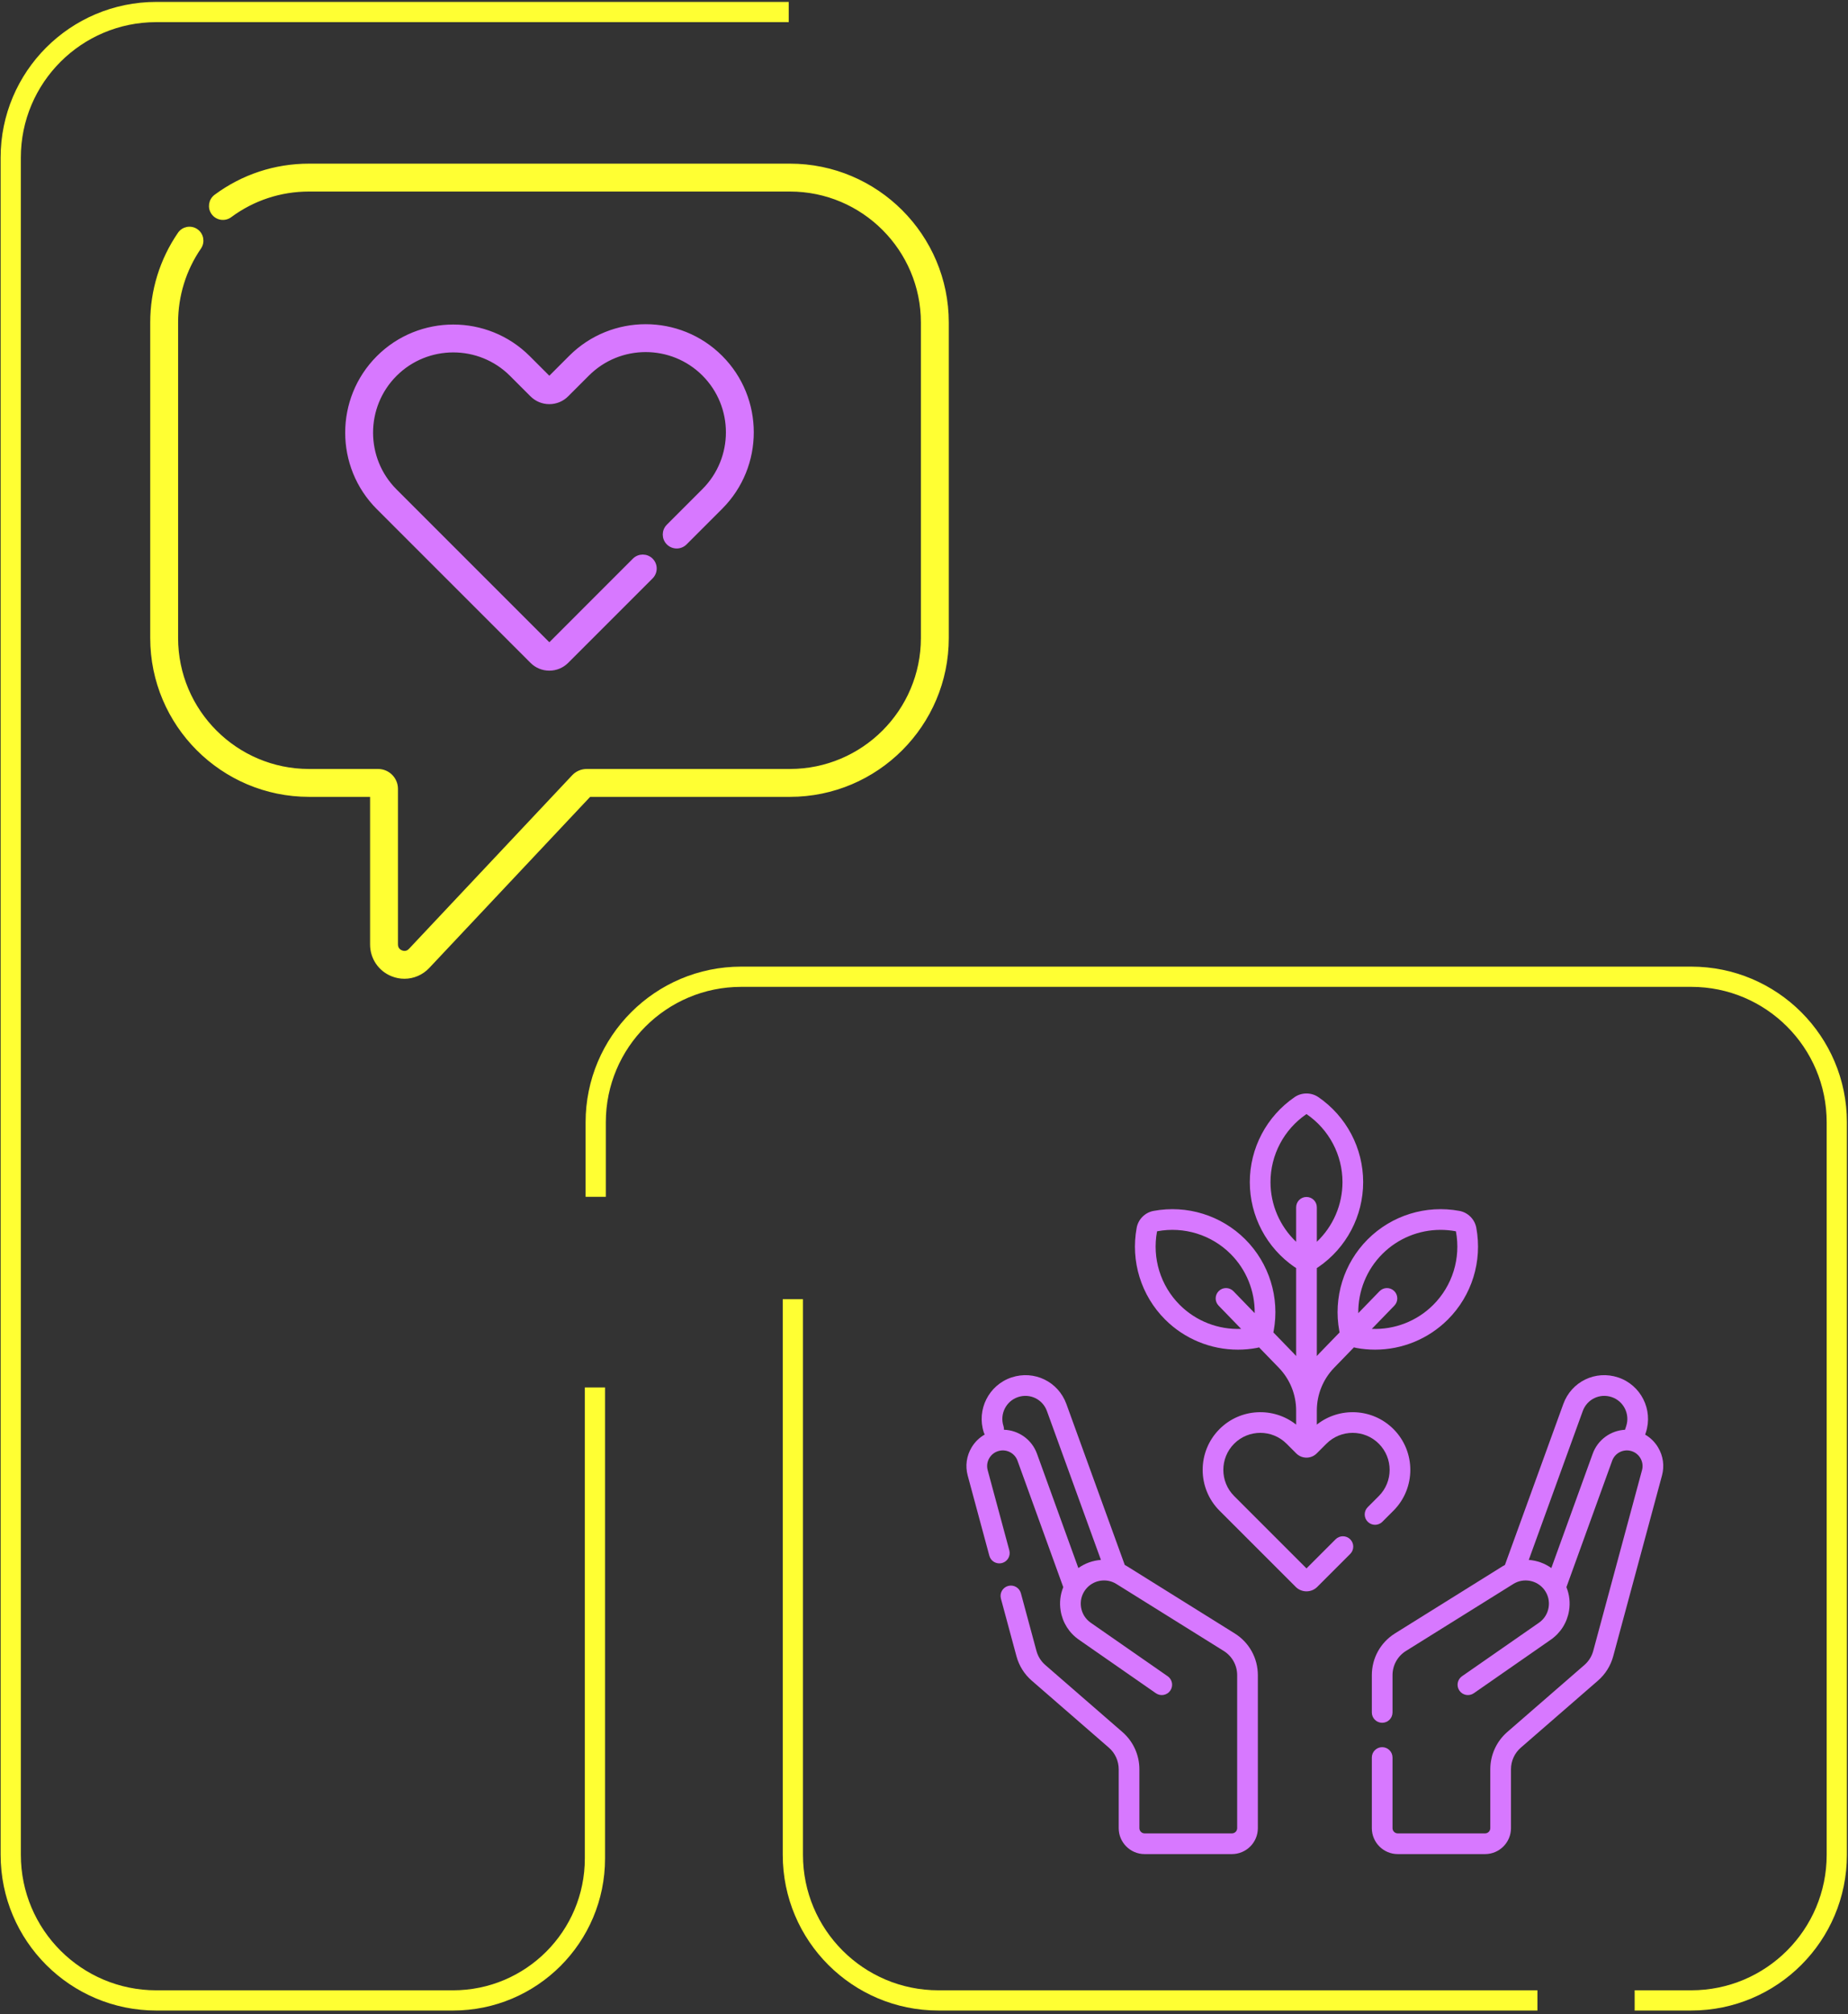
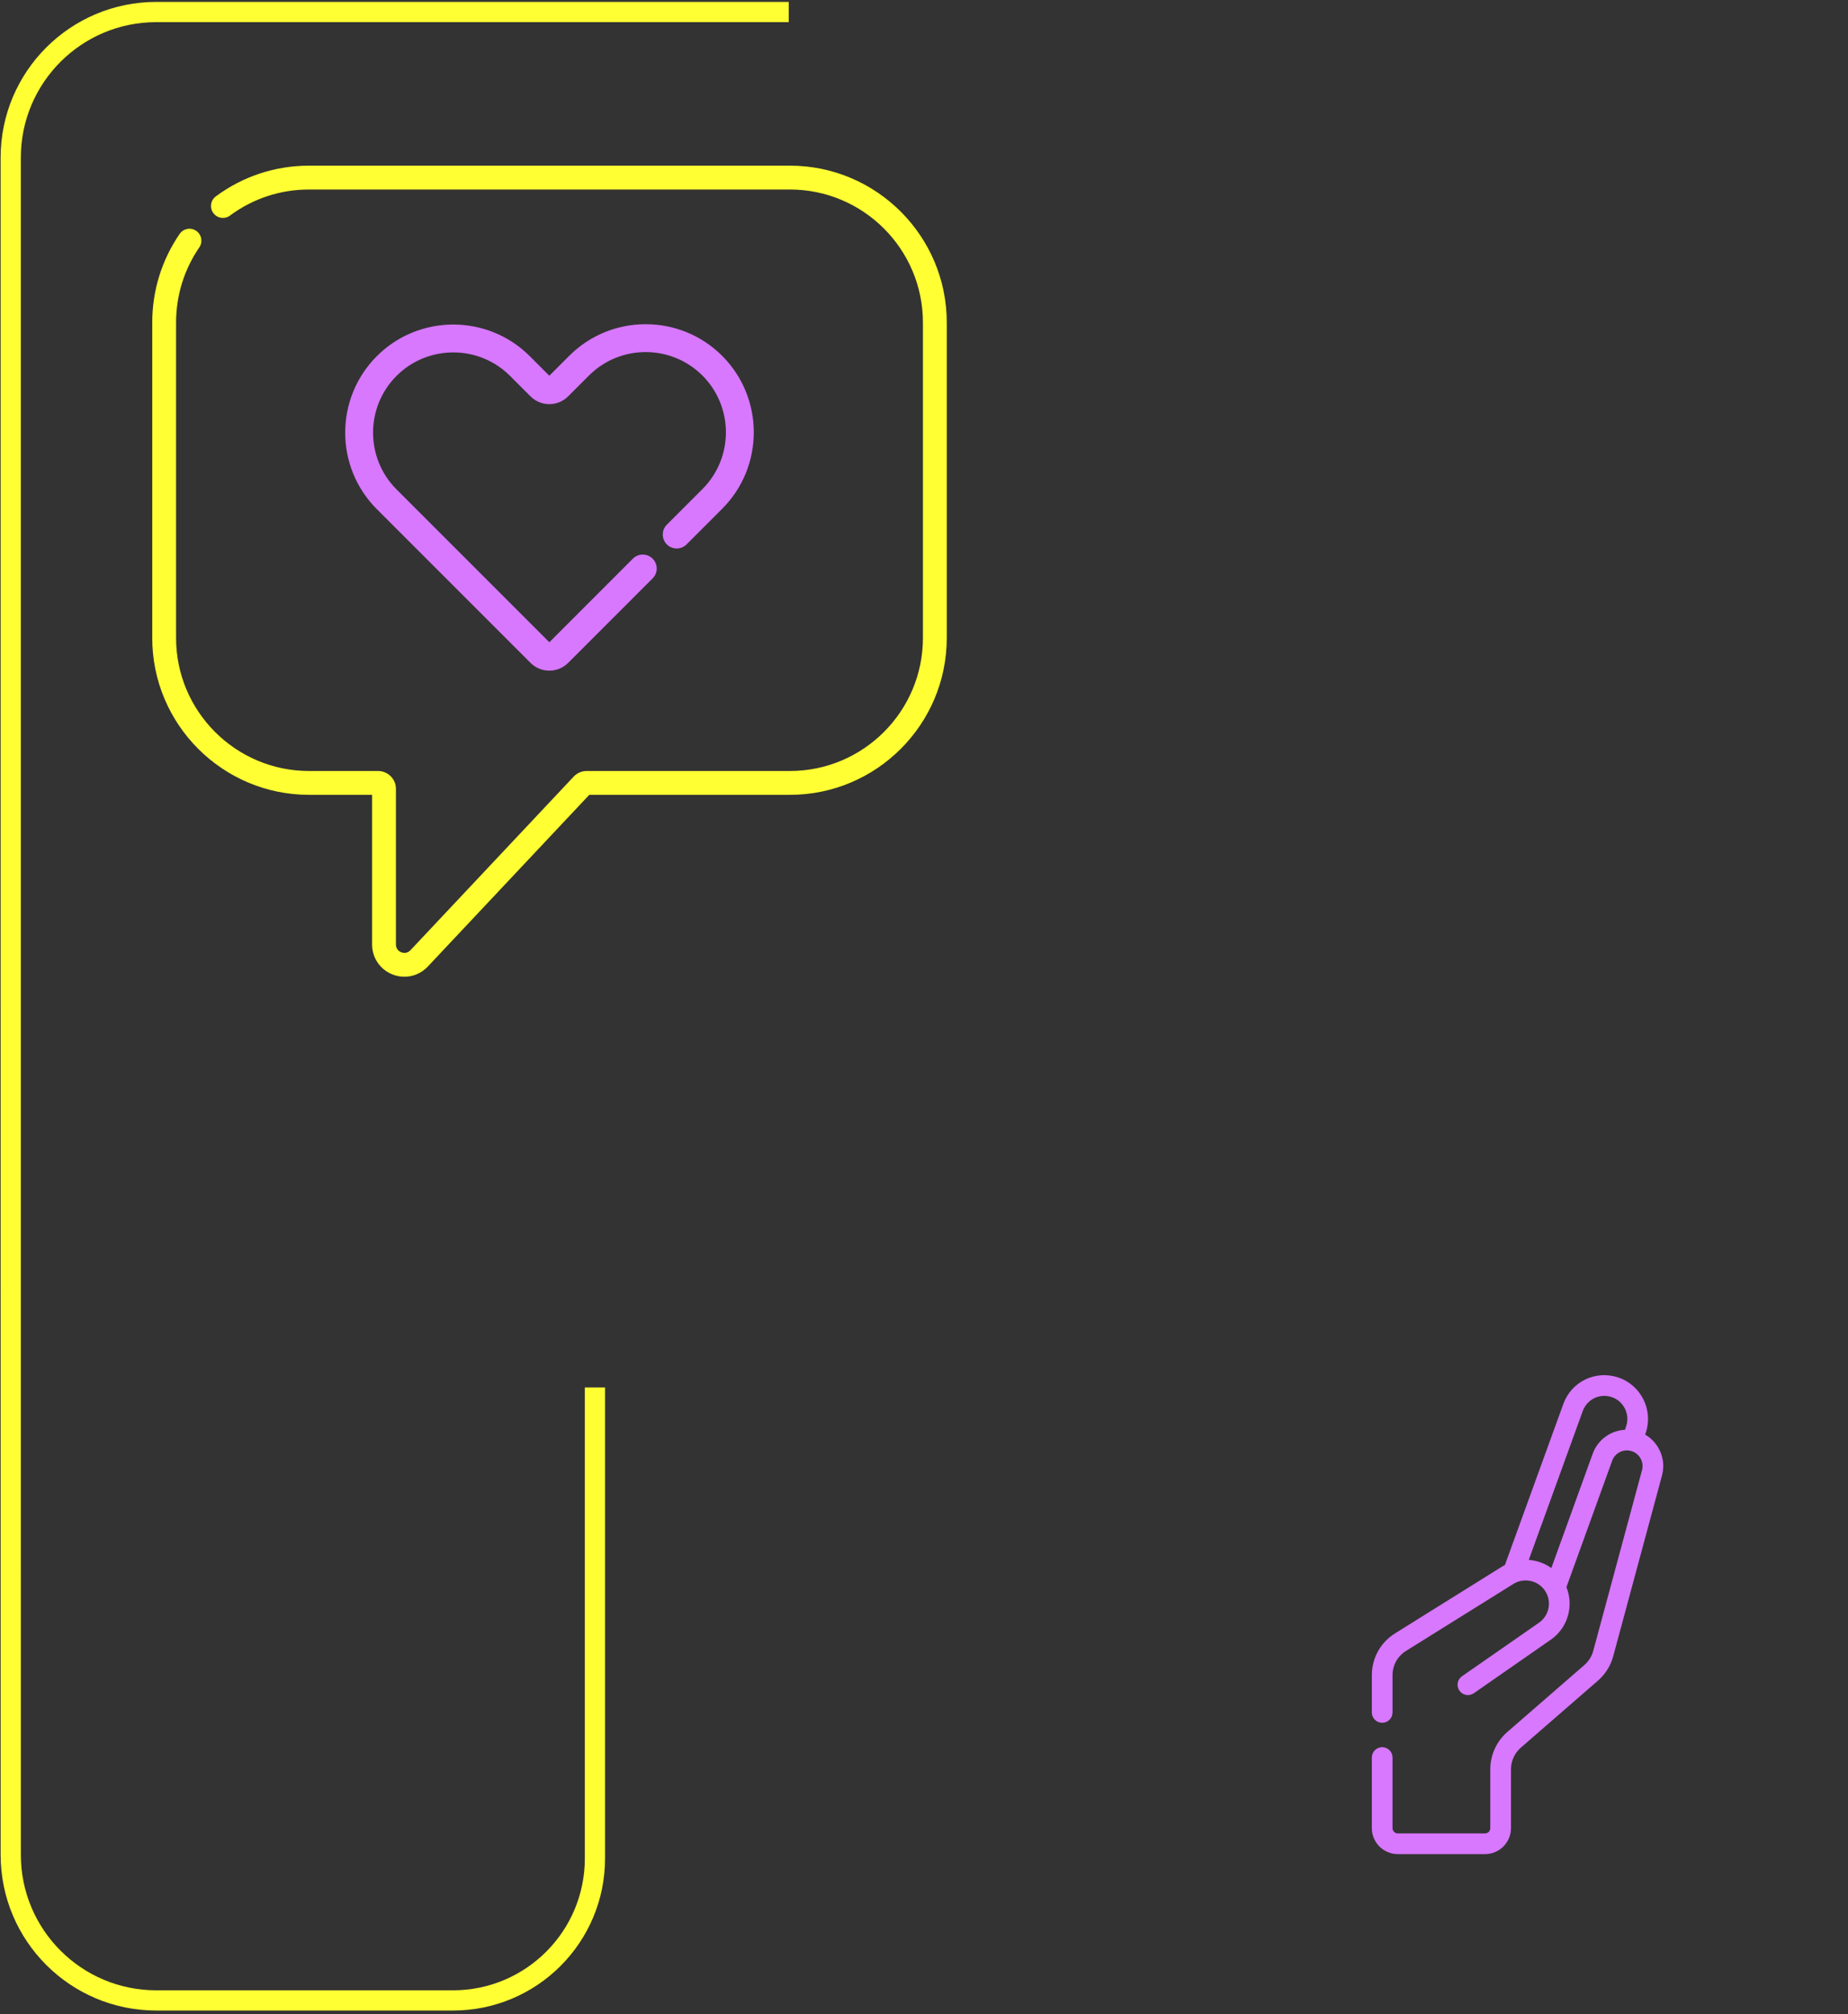
<svg xmlns="http://www.w3.org/2000/svg" width="457" height="498" viewBox="0 0 457 498" fill="none">
  <rect x="0" y="0" width="457" height="498" fill="#333333" stroke="none" />
  <path d="M147.124 343.038L147.124 424.388L147.124 459.49V459.49C147.124 478.876 131.408 494.591 112.022 494.591L38.656 494.591C18.773 494.591 2.656 478.474 2.656 458.592L2.652 38.973C2.652 19.091 18.77 2.973 38.652 2.973L129.462 2.973L195.051 2.973" stroke="#FFFF33" stroke-width="5" />
  <path d="M195.349 40.96H76.429C68.055 40.96 60.082 43.587 53.371 48.556C52.063 49.525 51.788 51.371 52.757 52.68C53.725 53.989 55.572 54.263 56.88 53.295C62.568 49.083 69.328 46.856 76.429 46.856H195.349C213.481 46.856 228.233 61.608 228.233 79.74V157.738C228.233 175.87 213.481 190.622 195.349 190.622H145.085C143.871 190.622 142.697 191.13 141.867 192.013L101.499 234.936C100.628 235.862 99.617 235.599 99.223 235.443C98.829 235.288 97.913 234.787 97.913 233.515V195.041C97.913 192.605 95.931 190.623 93.495 190.623H76.429C58.296 190.623 43.544 175.871 43.544 157.739V79.74C43.544 73.07 45.529 66.647 49.286 61.169C50.206 59.826 49.864 57.991 48.522 57.071C47.18 56.15 45.344 56.492 44.423 57.835C39.991 64.299 37.648 71.874 37.648 79.74V157.738C37.648 179.121 55.045 196.518 76.429 196.518H92.018V233.515C92.018 236.804 93.993 239.713 97.051 240.924C98.015 241.306 99.016 241.492 100.005 241.492C102.155 241.492 104.251 240.616 105.794 238.975L145.724 196.518H195.349C216.733 196.518 234.13 179.121 234.13 157.738V79.74C234.13 58.357 216.733 40.96 195.349 40.96Z" fill="#FFFF33" />
-   <path d="M195.349 40.96H76.429C68.055 40.96 60.082 43.587 53.371 48.556C52.063 49.525 51.788 51.371 52.757 52.68C53.725 53.989 55.572 54.263 56.88 53.295C62.568 49.083 69.328 46.856 76.429 46.856H195.349C213.481 46.856 228.233 61.608 228.233 79.74V157.738C228.233 175.87 213.481 190.622 195.349 190.622H145.085C143.871 190.622 142.697 191.13 141.867 192.013L101.499 234.936C100.628 235.862 99.617 235.599 99.223 235.443C98.829 235.288 97.913 234.787 97.913 233.515V195.041C97.913 192.605 95.931 190.623 93.495 190.623H76.429C58.296 190.623 43.544 175.871 43.544 157.739V79.74C43.544 73.07 45.529 66.647 49.286 61.169C50.206 59.826 49.864 57.991 48.522 57.071C47.18 56.15 45.344 56.492 44.423 57.835C39.991 64.299 37.648 71.874 37.648 79.74V157.738C37.648 179.121 55.045 196.518 76.429 196.518H92.018V233.515C92.018 236.804 93.993 239.713 97.051 240.924C98.015 241.306 99.016 241.492 100.005 241.492C102.155 241.492 104.251 240.616 105.794 238.975L145.724 196.518H195.349C216.733 196.518 234.13 179.121 234.13 157.738V79.74C234.13 58.357 216.733 40.96 195.349 40.96Z" stroke="#FFFF33" />
  <path d="M178.232 88.331C168 78.099 151.35 78.1 141.117 88.331L135.979 93.47C135.965 93.484 135.923 93.526 135.844 93.526C135.766 93.526 135.724 93.484 135.71 93.47L130.653 88.413C120.421 78.181 103.772 78.182 93.539 88.413C83.307 98.646 83.307 115.296 93.539 125.528L131.544 163.533C132.694 164.682 134.222 165.315 135.848 165.315C137.473 165.315 139.002 164.682 140.151 163.533L161.036 142.644C162.188 141.492 162.188 139.625 161.036 138.475C159.884 137.324 158.017 137.323 156.867 138.475L135.982 159.364C135.968 159.378 135.926 159.419 135.848 159.419C135.769 159.419 135.727 159.378 135.713 159.363L97.708 121.358C89.775 113.424 89.775 100.516 97.708 92.582C105.642 84.648 118.551 84.649 126.484 92.582L131.541 97.638C132.69 98.788 134.218 99.421 135.844 99.421C137.47 99.421 138.997 98.788 140.147 97.639L145.286 92.5C153.221 84.567 166.129 84.567 174.062 92.5C181.996 100.434 181.996 113.342 174.062 121.276L165.261 130.08C164.109 131.231 164.109 133.098 165.261 134.249C166.413 135.4 168.279 135.4 169.43 134.248L178.232 125.445C188.464 115.213 188.464 98.563 178.232 88.331Z" fill="#D778FF" />
  <path d="M178.232 88.331C168 78.099 151.35 78.1 141.117 88.331L135.979 93.47C135.965 93.484 135.923 93.526 135.844 93.526C135.766 93.526 135.724 93.484 135.71 93.47L130.653 88.413C120.421 78.181 103.772 78.182 93.539 88.413C83.307 98.646 83.307 115.296 93.539 125.528L131.544 163.533C132.694 164.682 134.222 165.315 135.848 165.315C137.473 165.315 139.002 164.682 140.151 163.533L161.036 142.644C162.188 141.492 162.188 139.625 161.036 138.475C159.884 137.324 158.017 137.323 156.867 138.475L135.982 159.364C135.968 159.378 135.926 159.419 135.848 159.419C135.769 159.419 135.727 159.378 135.713 159.363L97.708 121.358C89.775 113.424 89.775 100.516 97.708 92.582C105.642 84.648 118.551 84.649 126.484 92.582L131.541 97.638C132.69 98.788 134.218 99.421 135.844 99.421C137.47 99.421 138.997 98.788 140.147 97.639L145.286 92.5C153.221 84.567 166.129 84.567 174.062 92.5C181.996 100.434 181.996 113.342 174.062 121.276L165.261 130.08C164.109 131.231 164.109 133.098 165.261 134.249C166.413 135.4 168.279 135.4 169.43 134.248L178.232 125.445C188.464 115.213 188.464 98.563 178.232 88.331Z" stroke="#D778FF" />
-   <path d="M147.315 295.908V277.492C147.315 257.609 163.432 241.492 183.315 241.492L418.228 241.492C438.11 241.492 454.228 257.609 454.228 277.492V458.589C454.228 478.471 438.11 494.589 418.228 494.589H404.241M196.069 321.217L196.069 458.589C196.069 478.471 212.186 494.589 232.069 494.589H380.197" stroke="#FFFF33" stroke-width="5" />
-   <path d="M305.32 403.839L278.764 387.274C278.56 387.147 278.353 387.031 278.145 386.92L263.708 347.126C261.695 341.581 255.736 338.698 250.14 340.564C244.523 342.436 241.45 348.538 243.29 354.165C243.349 354.346 243.428 354.515 243.521 354.673C242.197 355.427 241.082 356.511 240.275 357.859C239.01 359.971 238.666 362.444 239.308 364.82L244.66 384.648C245.028 386.012 246.432 386.818 247.796 386.45C249.16 386.082 249.967 384.678 249.599 383.314L244.247 363.487C243.97 362.463 244.118 361.398 244.664 360.487C245.209 359.577 246.078 358.944 247.111 358.705C249.019 358.262 250.961 359.318 251.628 361.16L262.94 392.413C262.94 392.413 262.94 392.414 262.94 392.414C262.196 394.241 261.966 396.242 262.294 398.245C262.773 401.172 264.378 403.717 266.813 405.41L285.839 418.638C286.999 419.444 288.593 419.158 289.4 417.998C290.206 416.839 289.92 415.245 288.76 414.438L269.733 401.21C268.445 400.314 267.596 398.968 267.343 397.419C267.089 395.87 267.465 394.323 268.401 393.064C270.172 390.679 273.535 390.041 276.056 391.615L302.612 408.179C304.699 409.48 305.945 411.726 305.945 414.185V451.999C305.945 452.714 305.363 453.296 304.647 453.296H283.061C282.346 453.296 281.765 452.714 281.765 451.999V437.438C281.765 433.905 280.235 430.55 277.568 428.233L258.497 411.662C257.432 410.736 256.674 409.526 256.306 408.163L252.46 393.914C252.091 392.55 250.685 391.742 249.324 392.111C247.96 392.479 247.153 393.883 247.521 395.247L251.367 409.497C252.001 411.845 253.307 413.929 255.142 415.524L274.213 432.094C275.761 433.439 276.649 435.387 276.649 437.438V451.999C276.649 455.535 279.526 458.412 283.061 458.412H304.647C308.183 458.412 311.06 455.535 311.06 451.999V414.186C311.06 409.949 308.914 406.081 305.32 403.839ZM266.67 387.686L256.439 359.419C255.162 355.893 251.873 353.611 248.274 353.495C248.289 353.192 248.253 352.881 248.153 352.576C247.184 349.614 248.801 346.402 251.758 345.417C254.702 344.435 257.84 345.952 258.899 348.871L272.252 385.678C270.261 385.823 268.319 386.508 266.67 387.686Z" fill="#D778FF" />
  <path d="M410.032 357.859C409.235 356.53 408.141 355.456 406.841 354.703L407.017 354.165C408.856 348.538 405.784 342.436 400.167 340.564C394.568 338.698 388.61 341.581 386.599 347.126L372.162 386.92C371.954 387.032 371.746 387.148 371.543 387.275L344.988 403.839C341.393 406.081 339.246 409.95 339.246 414.186V423.389C339.246 424.802 340.392 425.947 341.804 425.947C343.217 425.947 344.362 424.802 344.362 423.389V414.186C344.362 411.727 345.608 409.481 347.695 408.18L374.25 391.615C376.771 390.043 380.134 390.679 381.906 393.064C382.842 394.324 383.217 395.871 382.964 397.42C382.711 398.969 381.862 400.315 380.573 401.21L361.547 414.439C360.387 415.245 360.101 416.839 360.907 417.999C361.714 419.159 363.307 419.446 364.467 418.639L383.493 405.41C385.929 403.717 387.534 401.172 388.013 398.245C388.34 396.242 388.11 394.241 387.366 392.414C387.366 392.414 387.367 392.413 387.367 392.413L398.679 361.159C399.345 359.317 401.286 358.262 403.195 358.705C404.228 358.944 405.098 359.577 405.643 360.487C406.188 361.398 406.336 362.463 406.06 363.487L394.001 408.163C393.632 409.526 392.875 410.736 391.809 411.662L372.738 428.232C370.071 430.55 368.542 433.905 368.542 437.438V451.998C368.542 452.714 367.96 453.295 367.245 453.295H345.659C344.943 453.295 344.361 452.714 344.361 451.998V434.535C344.361 433.123 343.217 431.978 341.804 431.978C340.391 431.978 339.246 433.123 339.246 434.535V451.998C339.246 455.534 342.123 458.411 345.659 458.411H367.245C370.78 458.411 373.657 455.535 373.657 451.998V437.438C373.657 435.387 374.545 433.439 376.093 432.094L395.164 415.524C397 413.929 398.305 411.845 398.939 409.496L410.998 364.82C411.64 362.444 411.297 359.971 410.032 357.859ZM393.869 359.419L383.637 387.686C381.988 386.508 380.046 385.823 378.055 385.678L391.408 348.871C392.467 345.952 395.605 344.435 398.549 345.417C401.505 346.402 403.122 349.614 402.154 352.576L401.852 353.501C398.324 353.686 395.123 355.952 393.869 359.419Z" fill="#D778FF" />
-   <path d="M330.283 380.581L323.087 387.777L305.202 369.892C301.631 366.322 301.631 360.512 305.202 356.942C308.772 353.371 314.581 353.371 318.152 356.942L320.555 359.344C321.951 360.74 324.222 360.74 325.618 359.344L328.021 356.942C331.592 353.372 337.402 353.372 340.971 356.942C344.542 360.513 344.542 366.322 340.971 369.893L338.234 372.631C337.235 373.629 337.235 375.249 338.234 376.248C339.233 377.247 340.852 377.247 341.851 376.248L344.589 373.51C350.154 367.946 350.154 358.89 344.589 353.325C339.42 348.156 331.242 347.792 325.644 352.225V348.774C325.644 344.81 327.157 341.053 329.895 338.203L334.818 333.124C334.999 333.179 335.182 333.228 335.37 333.262C336.927 333.551 338.489 333.693 340.042 333.693C346.74 333.693 353.235 331.055 358.054 326.237C363.989 320.302 366.615 311.822 365.079 303.554C365.079 303.554 365.079 303.554 365.079 303.553C364.689 301.453 363.015 299.78 360.915 299.389C352.646 297.854 344.167 300.48 338.231 306.415C332.296 312.35 329.67 320.83 331.206 329.097C331.227 329.208 331.253 329.316 331.28 329.424L326.214 334.65C326.019 334.853 325.831 335.062 325.644 335.272V313.514C325.776 313.44 325.905 313.361 326.031 313.275C332.964 308.516 337.103 300.662 337.103 292.269C337.103 283.875 332.964 276.022 326.031 271.261C324.27 270.052 321.904 270.052 320.142 271.261C313.209 276.022 309.07 283.875 309.07 292.269C309.07 300.662 313.21 308.515 320.142 313.276C320.268 313.362 320.397 313.441 320.529 313.515V335.273C320.34 335.06 320.149 334.848 319.951 334.642L314.894 329.425C314.921 329.317 314.947 329.208 314.968 329.098C316.504 320.83 313.878 312.35 307.942 306.415C302.007 300.48 293.527 297.854 285.259 299.39C283.159 299.78 281.485 301.453 281.095 303.554V303.554C279.559 311.822 282.185 320.302 288.12 326.237C292.939 331.056 299.434 333.694 306.132 333.694C307.684 333.694 309.248 333.552 310.803 333.263C310.991 333.228 311.175 333.179 311.355 333.124L316.271 338.195C319.017 341.053 320.53 344.81 320.53 348.774V352.224C314.932 347.791 306.754 348.156 301.585 353.325C296.02 358.89 296.02 367.945 301.585 373.51L320.418 392.343C321.131 393.056 322.079 393.449 323.087 393.449C324.095 393.449 325.043 393.056 325.755 392.344L333.9 384.199C334.9 383.2 334.899 381.58 333.901 380.581C332.901 379.582 331.282 379.582 330.283 380.581ZM341.849 310.032C345.699 306.182 350.89 304.075 356.244 304.075C357.485 304.075 358.736 304.189 359.98 304.419C360.013 304.426 360.043 304.456 360.049 304.489V304.488C361.277 311.099 359.179 317.877 354.436 322.62C350.395 326.661 344.876 328.781 339.242 328.56L344.822 322.805C345.805 321.791 345.78 320.172 344.766 319.189C343.751 318.205 342.132 318.231 341.149 319.245L335.894 324.665C335.832 319.227 337.942 313.939 341.849 310.032ZM291.737 322.62C286.994 317.877 284.896 311.099 286.123 304.488V304.489C286.13 304.456 286.16 304.426 286.193 304.419C292.803 303.191 299.581 305.29 304.324 310.032C308.231 313.939 310.341 319.227 310.278 324.664L305.024 319.245C304.041 318.23 302.422 318.205 301.407 319.188C300.393 320.171 300.367 321.791 301.351 322.805L306.931 328.56C301.298 328.781 295.778 326.662 291.737 322.62ZM314.186 292.269C314.186 285.562 317.495 279.285 323.038 275.479C323.051 275.469 323.069 275.465 323.087 275.465C323.104 275.465 323.122 275.469 323.136 275.479C328.678 279.285 331.987 285.561 331.987 292.269C331.987 297.891 329.661 303.21 325.645 307.025V298.499C325.645 297.087 324.5 295.942 323.087 295.942C321.674 295.942 320.529 297.087 320.529 298.499V307.026C316.512 303.21 314.186 297.891 314.186 292.269Z" fill="#D778FF" />
</svg>